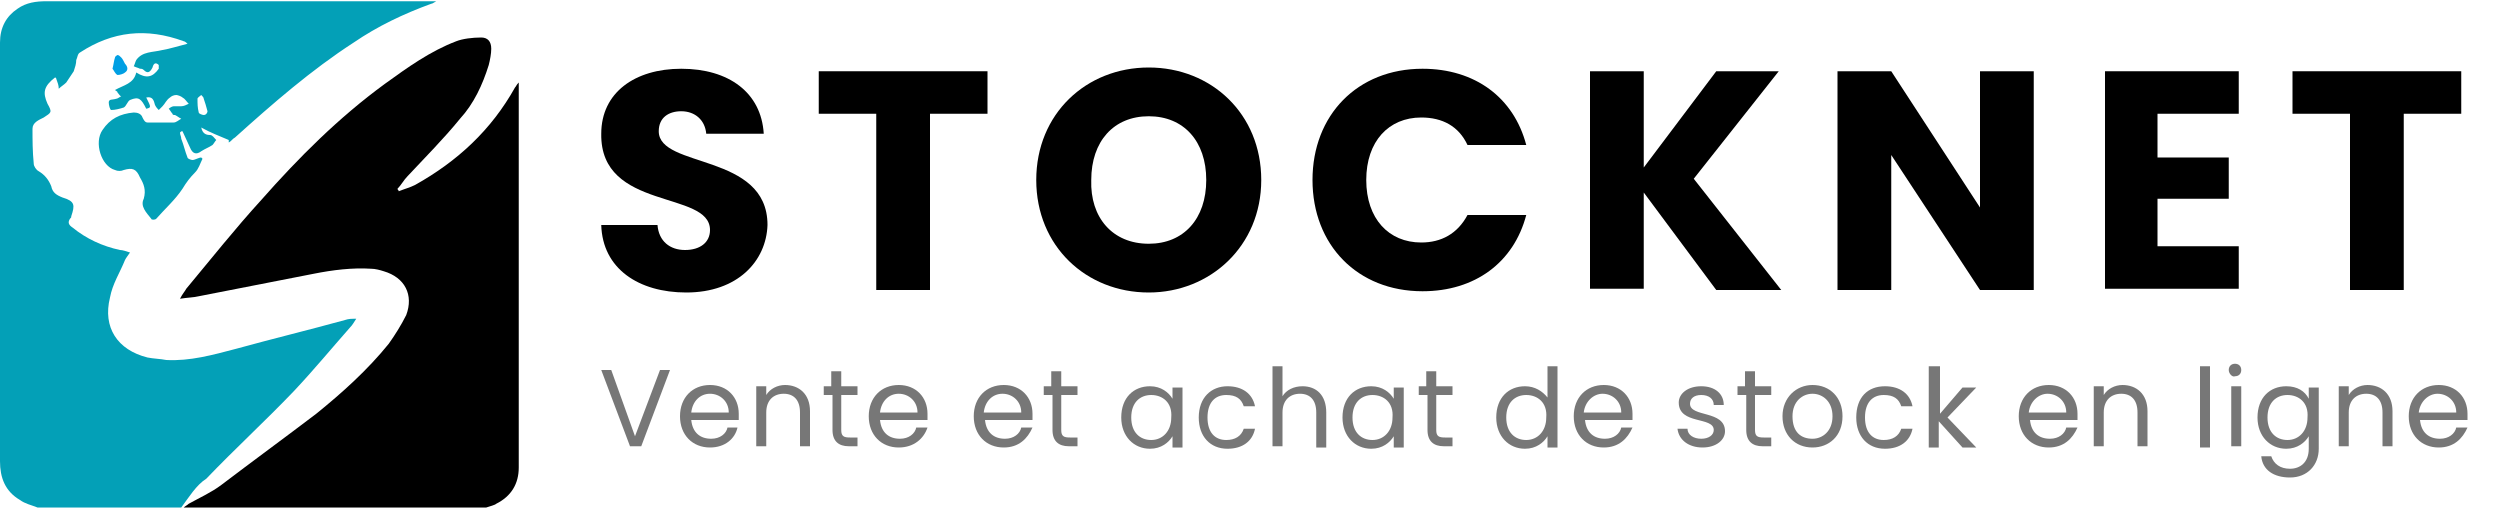
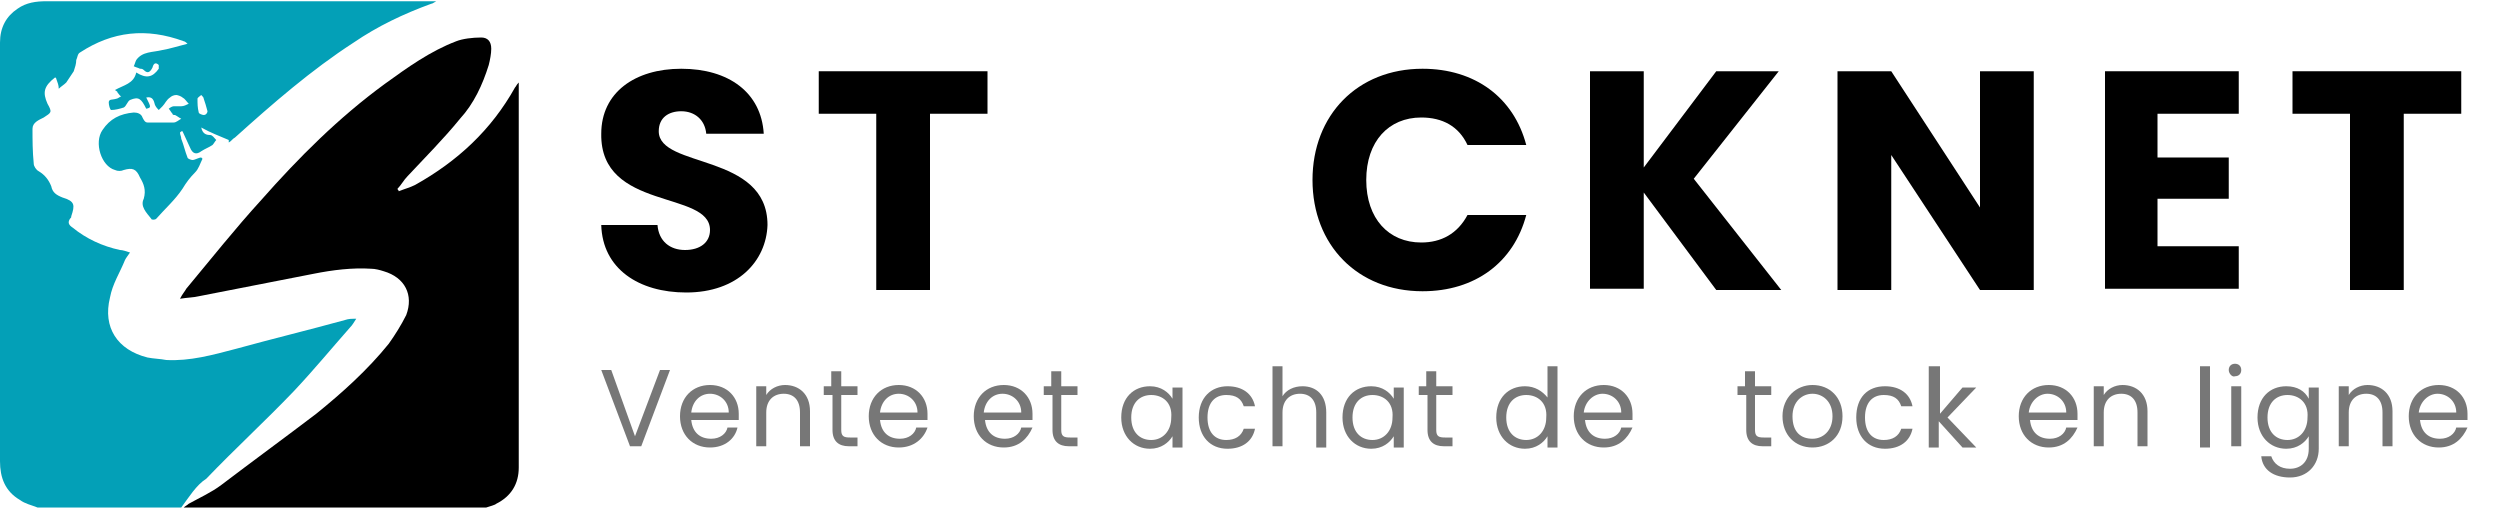
<svg xmlns="http://www.w3.org/2000/svg" version="1.1" id="Calque_1" x="0px" y="0px" viewBox="0 0 200 40.7" style="enable-background:new 0 0 200 40.7;" xml:space="preserve">
  <style type="text/css">
	.st0{fill:url(#SVGID_1_);}
	.st1{fill:#777777;}
	.st2{fill:#03A0B7;}
	.st3{fill:url(#SVGID_2_);}
</style>
  <g>
    <g>
      <path d="M54.9,23.4c-3.8,0-6.7-1.9-6.8-5.4h4.5c0.1,1.3,1,2,2.2,2c1.2,0,2-0.6,2-1.6c0-3.2-8.8-1.5-8.7-7.7c0-3.3,2.7-5.2,6.4-5.2    c3.8,0,6.4,1.9,6.6,5.2h-4.6c-0.1-1.1-0.9-1.8-2-1.8c-1,0-1.8,0.5-1.8,1.6c0,3,8.7,1.7,8.7,7.5C61.3,20.9,59,23.4,54.9,23.4z" />
      <path d="M65.4,5.7H79v3.4h-4.6v14.1h-4.3V9.1h-4.6V5.7z" />
-       <path d="M91.9,23.4c-5,0-9-3.7-9-9s4-9,9-9c5,0,9,3.7,9,9S96.8,23.4,91.9,23.4z M91.9,19.5c2.8,0,4.6-2,4.6-5.1    c0-3.1-1.8-5.1-4.6-5.1c-2.8,0-4.6,2-4.6,5.1C87.2,17.4,89,19.5,91.9,19.5z" />
      <path d="M113.8,5.5c4.2,0,7.3,2.3,8.3,6.1h-4.7c-0.7-1.5-2-2.2-3.7-2.2c-2.6,0-4.4,1.9-4.4,5s1.8,5,4.4,5c1.6,0,2.9-0.7,3.7-2.2    h4.7c-1,3.8-4.1,6.1-8.3,6.1c-5.2,0-8.8-3.7-8.8-8.9S108.6,5.5,113.8,5.5z" />
      <path d="M131.5,15.4v7.7h-4.3V5.7h4.3v7.7l5.8-7.7h5l-6.8,8.6l7,8.9h-5.2L131.5,15.4z" />
      <path d="M162.7,5.7v17.5h-4.3l-7.1-10.8v10.8h-4.3V5.7h4.3l7.1,10.9V5.7H162.7z" />
      <path d="M179.1,9.1h-6.5v3.5h5.7v3.3h-5.7v3.8h6.5v3.4h-10.7V5.7h10.7V9.1z" />
      <path d="M183.4,5.7h13.5v3.4h-4.6v14.1H188V9.1h-4.6V5.7z" />
    </g>
    <path d="M38.9,40.6c-8.1,0-16.1,0-24.2,0c0.1-0.1,0.3-0.2,0.4-0.3c0.9-0.5,1.8-0.9,2.6-1.5c2.5-1.9,5.1-3.8,7.6-5.7   c2.1-1.7,4.1-3.5,5.8-5.6c0.5-0.7,1-1.5,1.4-2.3c0.6-1.6-0.1-3-1.8-3.5c-0.3-0.1-0.7-0.2-1-0.2c-1.5-0.1-3.1,0.1-4.6,0.4   c-3.1,0.6-6.1,1.2-9.2,1.8c-0.4,0.1-0.9,0.1-1.5,0.2c0.2-0.4,0.4-0.6,0.5-0.8c2-2.4,3.9-4.8,6-7.1c3-3.4,6.2-6.6,9.9-9.3   c1.8-1.3,3.6-2.6,5.7-3.4C37,3.1,37.8,3,38.5,3c0.5,0,0.8,0.3,0.8,0.9c0,0.4-0.1,0.9-0.2,1.3c-0.5,1.6-1.2,3.1-2.3,4.3   c-1.3,1.6-2.8,3.1-4.2,4.6c-0.3,0.3-0.5,0.7-0.8,1c0,0.1,0.1,0.1,0.1,0.2c0.5-0.2,0.9-0.3,1.3-0.5c3.4-1.9,6.1-4.4,8-7.8   c0.1-0.1,0.1-0.2,0.3-0.4c0,0.3,0,0.4,0,0.6c0,10.1,0,20.1,0,30.2c0,1.3-0.6,2.3-1.8,2.9C39.6,40.4,39.2,40.5,38.9,40.6z" />
    <linearGradient id="SVGID_1_" gradientUnits="userSpaceOnUse" x1="26.137" y1="27.41" x2="26.248" y2="27.41">
      <stop offset="0" style="stop-color:#51C2EC" />
      <stop offset="1" style="stop-color:#0B5CA8" />
    </linearGradient>
    <path class="st0" d="M26.2,27.5c0,0-0.1-0.1-0.1-0.1v0.1C26.2,27.5,26.2,27.5,26.2,27.5z" />
    <g>
      <path class="st1" d="M52.8,29.6h0.8l-2.3,6.1h-0.9l-2.3-6.1h0.8l1.9,5.3L52.8,29.6z" />
      <path class="st1" d="M56.8,35.8c-1.4,0-2.4-1-2.4-2.5c0-1.5,1-2.5,2.4-2.5c1.4,0,2.3,1,2.3,2.3c0,0.2,0,0.3,0,0.5h-3.8    c0.1,1,0.7,1.5,1.6,1.5c0.7,0,1.2-0.4,1.3-0.9H59C58.8,35.1,58,35.8,56.8,35.8z M55.3,33h3c0-0.9-0.7-1.5-1.5-1.5    C56,31.5,55.4,32.1,55.3,33z" />
      <path class="st1" d="M64,33c0-1-0.5-1.5-1.3-1.5c-0.8,0-1.4,0.5-1.4,1.5v2.7h-0.8v-4.8h0.8v0.7c0.3-0.5,0.9-0.8,1.5-0.8    c1.1,0,2,0.7,2,2.1v2.8H64V33z" />
      <path class="st1" d="M66.5,31.6h-0.6v-0.7h0.6v-1.2h0.8v1.2h1.3v0.7h-1.3v2.8c0,0.5,0.2,0.6,0.7,0.6h0.6v0.7h-0.7    c-0.8,0-1.3-0.4-1.3-1.3V31.6z" />
      <path class="st1" d="M71.9,35.8c-1.4,0-2.4-1-2.4-2.5c0-1.5,1-2.5,2.4-2.5c1.4,0,2.3,1,2.3,2.3c0,0.2,0,0.3,0,0.5h-3.8    c0.1,1,0.7,1.5,1.6,1.5c0.7,0,1.2-0.4,1.3-0.9h0.9C73.9,35.1,73.1,35.8,71.9,35.8z M70.4,33h3c0-0.9-0.7-1.5-1.5-1.5    C71.1,31.5,70.5,32.1,70.4,33z" />
      <path class="st1" d="M80.3,35.8c-1.4,0-2.4-1-2.4-2.5c0-1.5,1-2.5,2.4-2.5c1.4,0,2.3,1,2.3,2.3c0,0.2,0,0.3,0,0.5h-3.8    c0.1,1,0.7,1.5,1.6,1.5c0.7,0,1.2-0.4,1.3-0.9h0.9C82.2,35.1,81.5,35.8,80.3,35.8z M78.7,33h3c0-0.9-0.7-1.5-1.5-1.5    C79.4,31.5,78.8,32.1,78.7,33z" />
      <path class="st1" d="M84.1,31.6h-0.6v-0.7h0.6v-1.2h0.8v1.2h1.3v0.7h-1.3v2.8c0,0.5,0.2,0.6,0.7,0.6h0.6v0.7h-0.7    c-0.8,0-1.3-0.4-1.3-1.3V31.6z" />
      <path class="st1" d="M92,30.9c0.9,0,1.5,0.5,1.8,1v-0.9h0.8v4.8h-0.8v-0.9c-0.3,0.5-0.9,1-1.8,1c-1.3,0-2.3-1-2.3-2.5    C89.7,31.8,90.7,30.9,92,30.9z M92.1,31.6c-0.9,0-1.6,0.6-1.6,1.8s0.7,1.8,1.6,1.8s1.6-0.7,1.6-1.8C93.8,32.2,93,31.6,92.1,31.6z" />
      <path class="st1" d="M98.2,30.9c1.2,0,2,0.6,2.2,1.6h-0.9c-0.2-0.6-0.6-0.9-1.4-0.9c-0.9,0-1.5,0.6-1.5,1.8c0,1.2,0.6,1.8,1.5,1.8    c0.7,0,1.2-0.3,1.4-0.9h0.9c-0.2,1-1,1.6-2.2,1.6c-1.4,0-2.3-1-2.3-2.5C95.9,31.8,96.9,30.9,98.2,30.9z" />
      <path class="st1" d="M101.8,29.3h0.8v2.4c0.3-0.5,0.9-0.8,1.6-0.8c1.1,0,1.9,0.7,1.9,2.1v2.8h-0.8V33c0-1-0.5-1.5-1.3-1.5    c-0.8,0-1.4,0.5-1.4,1.5v2.7h-0.8V29.3z" />
      <path class="st1" d="M109.7,30.9c0.9,0,1.5,0.5,1.8,1v-0.9h0.8v4.8h-0.8v-0.9c-0.3,0.5-0.9,1-1.8,1c-1.3,0-2.3-1-2.3-2.5    C107.4,31.8,108.4,30.9,109.7,30.9z M109.8,31.6c-0.9,0-1.6,0.6-1.6,1.8s0.7,1.8,1.6,1.8s1.6-0.7,1.6-1.8    C111.5,32.2,110.7,31.6,109.8,31.6z" />
      <path class="st1" d="M114.1,31.6h-0.6v-0.7h0.6v-1.2h0.8v1.2h1.3v0.7h-1.3v2.8c0,0.5,0.2,0.6,0.7,0.6h0.6v0.7h-0.7    c-0.8,0-1.3-0.4-1.3-1.3V31.6z" />
      <path class="st1" d="M122,30.9c0.8,0,1.4,0.4,1.8,0.9v-2.5h0.8v6.5h-0.8v-0.9c-0.3,0.5-0.9,1-1.8,1c-1.3,0-2.3-1-2.3-2.5    C119.7,31.8,120.7,30.9,122,30.9z M122.1,31.6c-0.9,0-1.6,0.6-1.6,1.8s0.7,1.8,1.6,1.8s1.6-0.7,1.6-1.8    C123.8,32.2,123,31.6,122.1,31.6z" />
      <path class="st1" d="M128.3,35.8c-1.4,0-2.4-1-2.4-2.5c0-1.5,1-2.5,2.4-2.5c1.4,0,2.3,1,2.3,2.3c0,0.2,0,0.3,0,0.5h-3.8    c0.1,1,0.7,1.5,1.6,1.5c0.7,0,1.2-0.4,1.3-0.9h0.9C130.2,35.1,129.5,35.8,128.3,35.8z M126.7,33h3c0-0.9-0.7-1.5-1.5-1.5    C127.5,31.5,126.8,32.1,126.7,33z" />
-       <path class="st1" d="M136.2,35.8c-1.1,0-1.9-0.6-2-1.5h0.8c0,0.5,0.5,0.8,1.1,0.8c0.6,0,1-0.3,1-0.7c0-1.1-2.8-0.4-2.8-2.2    c0-0.7,0.7-1.3,1.8-1.3c1.1,0,1.8,0.6,1.8,1.5h-0.8c0-0.5-0.4-0.8-1-0.8c-0.6,0-0.9,0.3-0.9,0.7c0,1.1,2.8,0.5,2.8,2.2    C138,35.2,137.3,35.8,136.2,35.8z" />
      <path class="st1" d="M139.6,31.6H139v-0.7h0.6v-1.2h0.8v1.2h1.3v0.7h-1.3v2.8c0,0.5,0.2,0.6,0.7,0.6h0.6v0.7h-0.7    c-0.8,0-1.3-0.4-1.3-1.3V31.6z" />
      <path class="st1" d="M145,35.8c-1.4,0-2.4-1-2.4-2.5c0-1.5,1.1-2.5,2.4-2.5c1.4,0,2.4,1,2.4,2.5C147.4,34.9,146.3,35.8,145,35.8z     M145,35.1c0.8,0,1.6-0.6,1.6-1.8c0-1.2-0.8-1.8-1.6-1.8c-0.8,0-1.6,0.6-1.6,1.8C143.4,34.6,144.1,35.1,145,35.1z" />
      <path class="st1" d="M150.8,30.9c1.2,0,2,0.6,2.2,1.6h-0.9c-0.2-0.6-0.6-0.9-1.4-0.9c-0.9,0-1.5,0.6-1.5,1.8    c0,1.2,0.6,1.8,1.5,1.8c0.7,0,1.2-0.3,1.4-0.9h0.9c-0.2,1-1,1.6-2.2,1.6c-1.4,0-2.3-1-2.3-2.5C148.5,31.8,149.4,30.9,150.8,30.9z" />
      <path class="st1" d="M154.4,29.3h0.8v3.8l1.8-2.1h1.1l-2.3,2.4l2.3,2.4H157l-1.9-2.1v2.1h-0.8V29.3z" />
      <path class="st1" d="M163.9,35.8c-1.4,0-2.4-1-2.4-2.5c0-1.5,1-2.5,2.4-2.5c1.4,0,2.3,1,2.3,2.3c0,0.2,0,0.3,0,0.5h-3.8    c0.1,1,0.7,1.5,1.6,1.5c0.7,0,1.2-0.4,1.3-0.9h0.9C165.8,35.1,165.1,35.8,163.9,35.8z M162.3,33h3c0-0.9-0.7-1.5-1.5-1.5    C163.1,31.5,162.4,32.1,162.3,33z" />
      <path class="st1" d="M171,33c0-1-0.5-1.5-1.3-1.5c-0.8,0-1.4,0.5-1.4,1.5v2.7h-0.8v-4.8h0.8v0.7c0.3-0.5,0.9-0.8,1.5-0.8    c1.1,0,2,0.7,2,2.1v2.8H171V33z" />
      <path class="st1" d="M176,29.3h0.8v6.5H176V29.3z" />
      <path class="st1" d="M178.3,29.6c0-0.3,0.2-0.5,0.5-0.5c0.3,0,0.5,0.2,0.5,0.5s-0.2,0.5-0.5,0.5C178.6,30.2,178.3,29.9,178.3,29.6    z M178.5,30.9h0.8v4.8h-0.8V30.9z" />
      <path class="st1" d="M182.9,30.9c0.9,0,1.5,0.4,1.8,1v-0.9h0.8v4.9c0,1.3-0.9,2.3-2.3,2.3c-1.3,0-2.2-0.6-2.3-1.7h0.8    c0.2,0.6,0.7,1,1.5,1c0.8,0,1.5-0.5,1.5-1.6v-1c-0.3,0.5-0.9,1-1.8,1c-1.3,0-2.3-1-2.3-2.5C180.6,31.8,181.6,30.9,182.9,30.9z     M183,31.6c-0.9,0-1.6,0.6-1.6,1.8s0.7,1.8,1.6,1.8s1.6-0.7,1.6-1.8C184.7,32.2,183.9,31.6,183,31.6z" />
      <path class="st1" d="M190.6,33c0-1-0.5-1.5-1.3-1.5c-0.8,0-1.4,0.5-1.4,1.5v2.7h-0.8v-4.8h0.8v0.7c0.3-0.5,0.9-0.8,1.5-0.8    c1.1,0,2,0.7,2,2.1v2.8h-0.8V33z" />
      <path class="st1" d="M195.1,35.8c-1.4,0-2.4-1-2.4-2.5c0-1.5,1-2.5,2.4-2.5c1.4,0,2.3,1,2.3,2.3c0,0.2,0,0.3,0,0.5h-3.8    c0.1,1,0.7,1.5,1.6,1.5c0.7,0,1.2-0.4,1.3-0.9h0.9C197,35.1,196.3,35.8,195.1,35.8z M193.5,33h3c0-0.9-0.7-1.5-1.5-1.5    C194.3,31.5,193.6,32.1,193.5,33z" />
    </g>
    <path class="st2" d="M14.5,40.6c-3.8,0-7.7,0-11.5,0c-0.5-0.2-1-0.3-1.4-0.6C0.4,39.3,0,38.2,0,36.9c0-6.1,0-12.2,0-18.3   C0,13.6,0,8.5,0,3.4c0-1.2,0.5-2.1,1.4-2.7c0.7-0.5,1.5-0.6,2.3-0.6c10.2,0,20.4,0,30.6,0c0.2,0,0.3,0,0.6,0   c-0.2,0.1-0.3,0.2-0.4,0.2c-2.2,0.8-4.3,1.8-6.2,3.1c-3.4,2.2-6.5,4.9-9.5,7.6c-0.2,0.1-0.3,0.3-0.5,0.4c0-0.1,0-0.1,0-0.2   c-0.7-0.3-1.5-0.6-2.2-1c0.1,0.5,0.4,0.6,0.7,0.6c0.2,0,0.3,0.2,0.5,0.4c-0.1,0.1-0.2,0.3-0.3,0.4c-0.3,0.2-0.6,0.3-0.9,0.5   c-0.4,0.3-0.7,0.2-0.9-0.3c-0.2-0.4-0.4-0.9-0.6-1.3c-0.1,0-0.1,0-0.2,0.1c0,0.2,0.1,0.3,0.1,0.5c0.2,0.5,0.3,1,0.5,1.5   c0,0.1,0.3,0.2,0.4,0.2c0.2,0,0.5-0.2,0.7-0.2c0,0,0.1,0.1,0.1,0.1c-0.2,0.4-0.3,0.8-0.6,1.1c-0.4,0.4-0.7,0.8-1,1.3   c-0.6,0.9-1.4,1.6-2.1,2.4c-0.1,0.1-0.4,0.1-0.4,0c-0.4-0.5-0.9-1-0.6-1.6c0.2-0.7,0-1.2-0.3-1.7c-0.3-0.7-0.6-0.8-1.3-0.6   c-0.2,0.1-0.5,0.1-0.7,0c-1.1-0.3-1.7-2.2-1-3.2C8.8,9.5,9.6,9.1,10.7,9c0.3,0,0.6,0.1,0.7,0.4c0.1,0.2,0.2,0.4,0.4,0.4   c0.7,0,1.4,0,2.1,0c0.2,0,0.4-0.2,0.6-0.3c-0.2-0.1-0.3-0.2-0.5-0.3c-0.1,0-0.2,0-0.2-0.1c-0.1-0.1-0.2-0.3-0.3-0.4   c0.1-0.1,0.3-0.2,0.4-0.2c0.2,0,0.4,0,0.6,0c0.2,0,0.4-0.1,0.6-0.2c-0.2-0.2-0.3-0.4-0.5-0.5c-0.1-0.1-0.4-0.2-0.5-0.2   c-0.2,0-0.4,0.1-0.5,0.2C13.3,8,13.2,8.3,13,8.5c-0.1,0.1-0.2,0.2-0.3,0.3c-0.1-0.1-0.2-0.2-0.3-0.4c-0.1-0.4-0.2-0.7-0.7-0.6   c0.4,0.8,0.4,0.8,0,0.9c-0.4-0.8-0.6-1-1.3-0.7c-0.2,0.1-0.3,0.5-0.5,0.6C9.6,8.7,9.2,8.8,8.9,8.8c-0.1,0-0.2-0.4-0.2-0.6   C8.7,7.9,9,8,9.3,7.9c0.1,0,0.2-0.1,0.4-0.2C9.6,7.7,9.5,7.5,9.4,7.4c0-0.1-0.1-0.1-0.2-0.2c0.7-0.4,1.5-0.5,1.7-1.4   c0.8,0.5,1.3,0.4,1.8-0.3c0-0.1,0-0.3,0-0.3C12.5,5,12.3,5,12.2,5.4c-0.2,0.4-0.4,0.5-0.7,0.2c-0.1-0.1-0.2-0.1-0.3-0.1   c-0.2-0.1-0.3-0.1-0.5-0.2c0.1-0.2,0.1-0.3,0.2-0.5C11.4,4.1,12.2,4.2,13,4c0.6-0.1,1.2-0.3,2-0.5c-0.2-0.2-0.3-0.2-0.3-0.2   C11.7,2.2,9,2.5,6.4,4.2C6.2,4.3,6.2,4.6,6.1,4.8C6.1,5.1,6,5.4,5.9,5.7C5.7,6,5.5,6.3,5.3,6.6C5.1,6.8,4.9,6.9,4.7,7.1   C4.7,6.8,4.6,6.6,4.5,6.3c0,0,0-0.1-0.1-0.1c-0.9,0.7-1,1.2-0.6,2.1C4.2,9,4.1,9,3.5,9.4c-0.4,0.2-0.9,0.4-0.9,0.9   c0,0.9,0,1.8,0.1,2.8c0,0.2,0.2,0.5,0.4,0.6c0.5,0.3,0.8,0.7,1,1.2c0.1,0.5,0.4,0.7,0.9,0.9c1,0.3,1,0.6,0.7,1.5   c0,0.1,0,0.1-0.1,0.2c-0.2,0.3-0.1,0.5,0.2,0.7c1.1,0.9,2.4,1.5,3.8,1.8c0.2,0,0.5,0.1,0.8,0.2c-0.2,0.3-0.3,0.4-0.4,0.6   c-0.4,1-1,1.9-1.2,3c-0.6,2.4,0.6,4.2,3,4.8c0.5,0.1,1,0.1,1.5,0.2c1.9,0.1,3.7-0.4,5.6-0.9c2.9-0.8,5.8-1.5,8.7-2.3   c0.3-0.1,0.5-0.1,0.9-0.1c-0.2,0.3-0.3,0.5-0.5,0.7c-1.5,1.7-2.9,3.4-4.5,5.1c-2.3,2.4-4.7,4.6-7,7C15.7,38.8,15.1,39.8,14.5,40.6z    M16.6,8.9c-0.1-0.4-0.2-0.7-0.3-1c0-0.1-0.1-0.2-0.2-0.3c-0.1,0.1-0.3,0.2-0.3,0.3c0,0.4,0,0.7,0.1,1.1c0,0.1,0.3,0.2,0.4,0.2   C16.5,9.2,16.6,9,16.6,8.9z" />
    <linearGradient id="SVGID_2_" gradientUnits="userSpaceOnUse" x1="9.049" y1="5.18" x2="10.15" y2="5.18">
      <stop offset="0" style="stop-color:#009FE3" />
      <stop offset="1" style="stop-color:#009FE3" />
    </linearGradient>
-     <path class="st3" d="M9,5.5c0.1-0.4,0.1-0.6,0.2-0.9c0-0.1,0.2-0.2,0.2-0.2c0.1,0,0.2,0.1,0.3,0.2C9.8,4.7,9.9,4.9,10,5.1   c0.2,0.2,0.3,0.5,0,0.7C9.9,5.9,9.6,6,9.4,6C9.2,5.9,9.1,5.6,9,5.5z" />
  </g>
</svg>